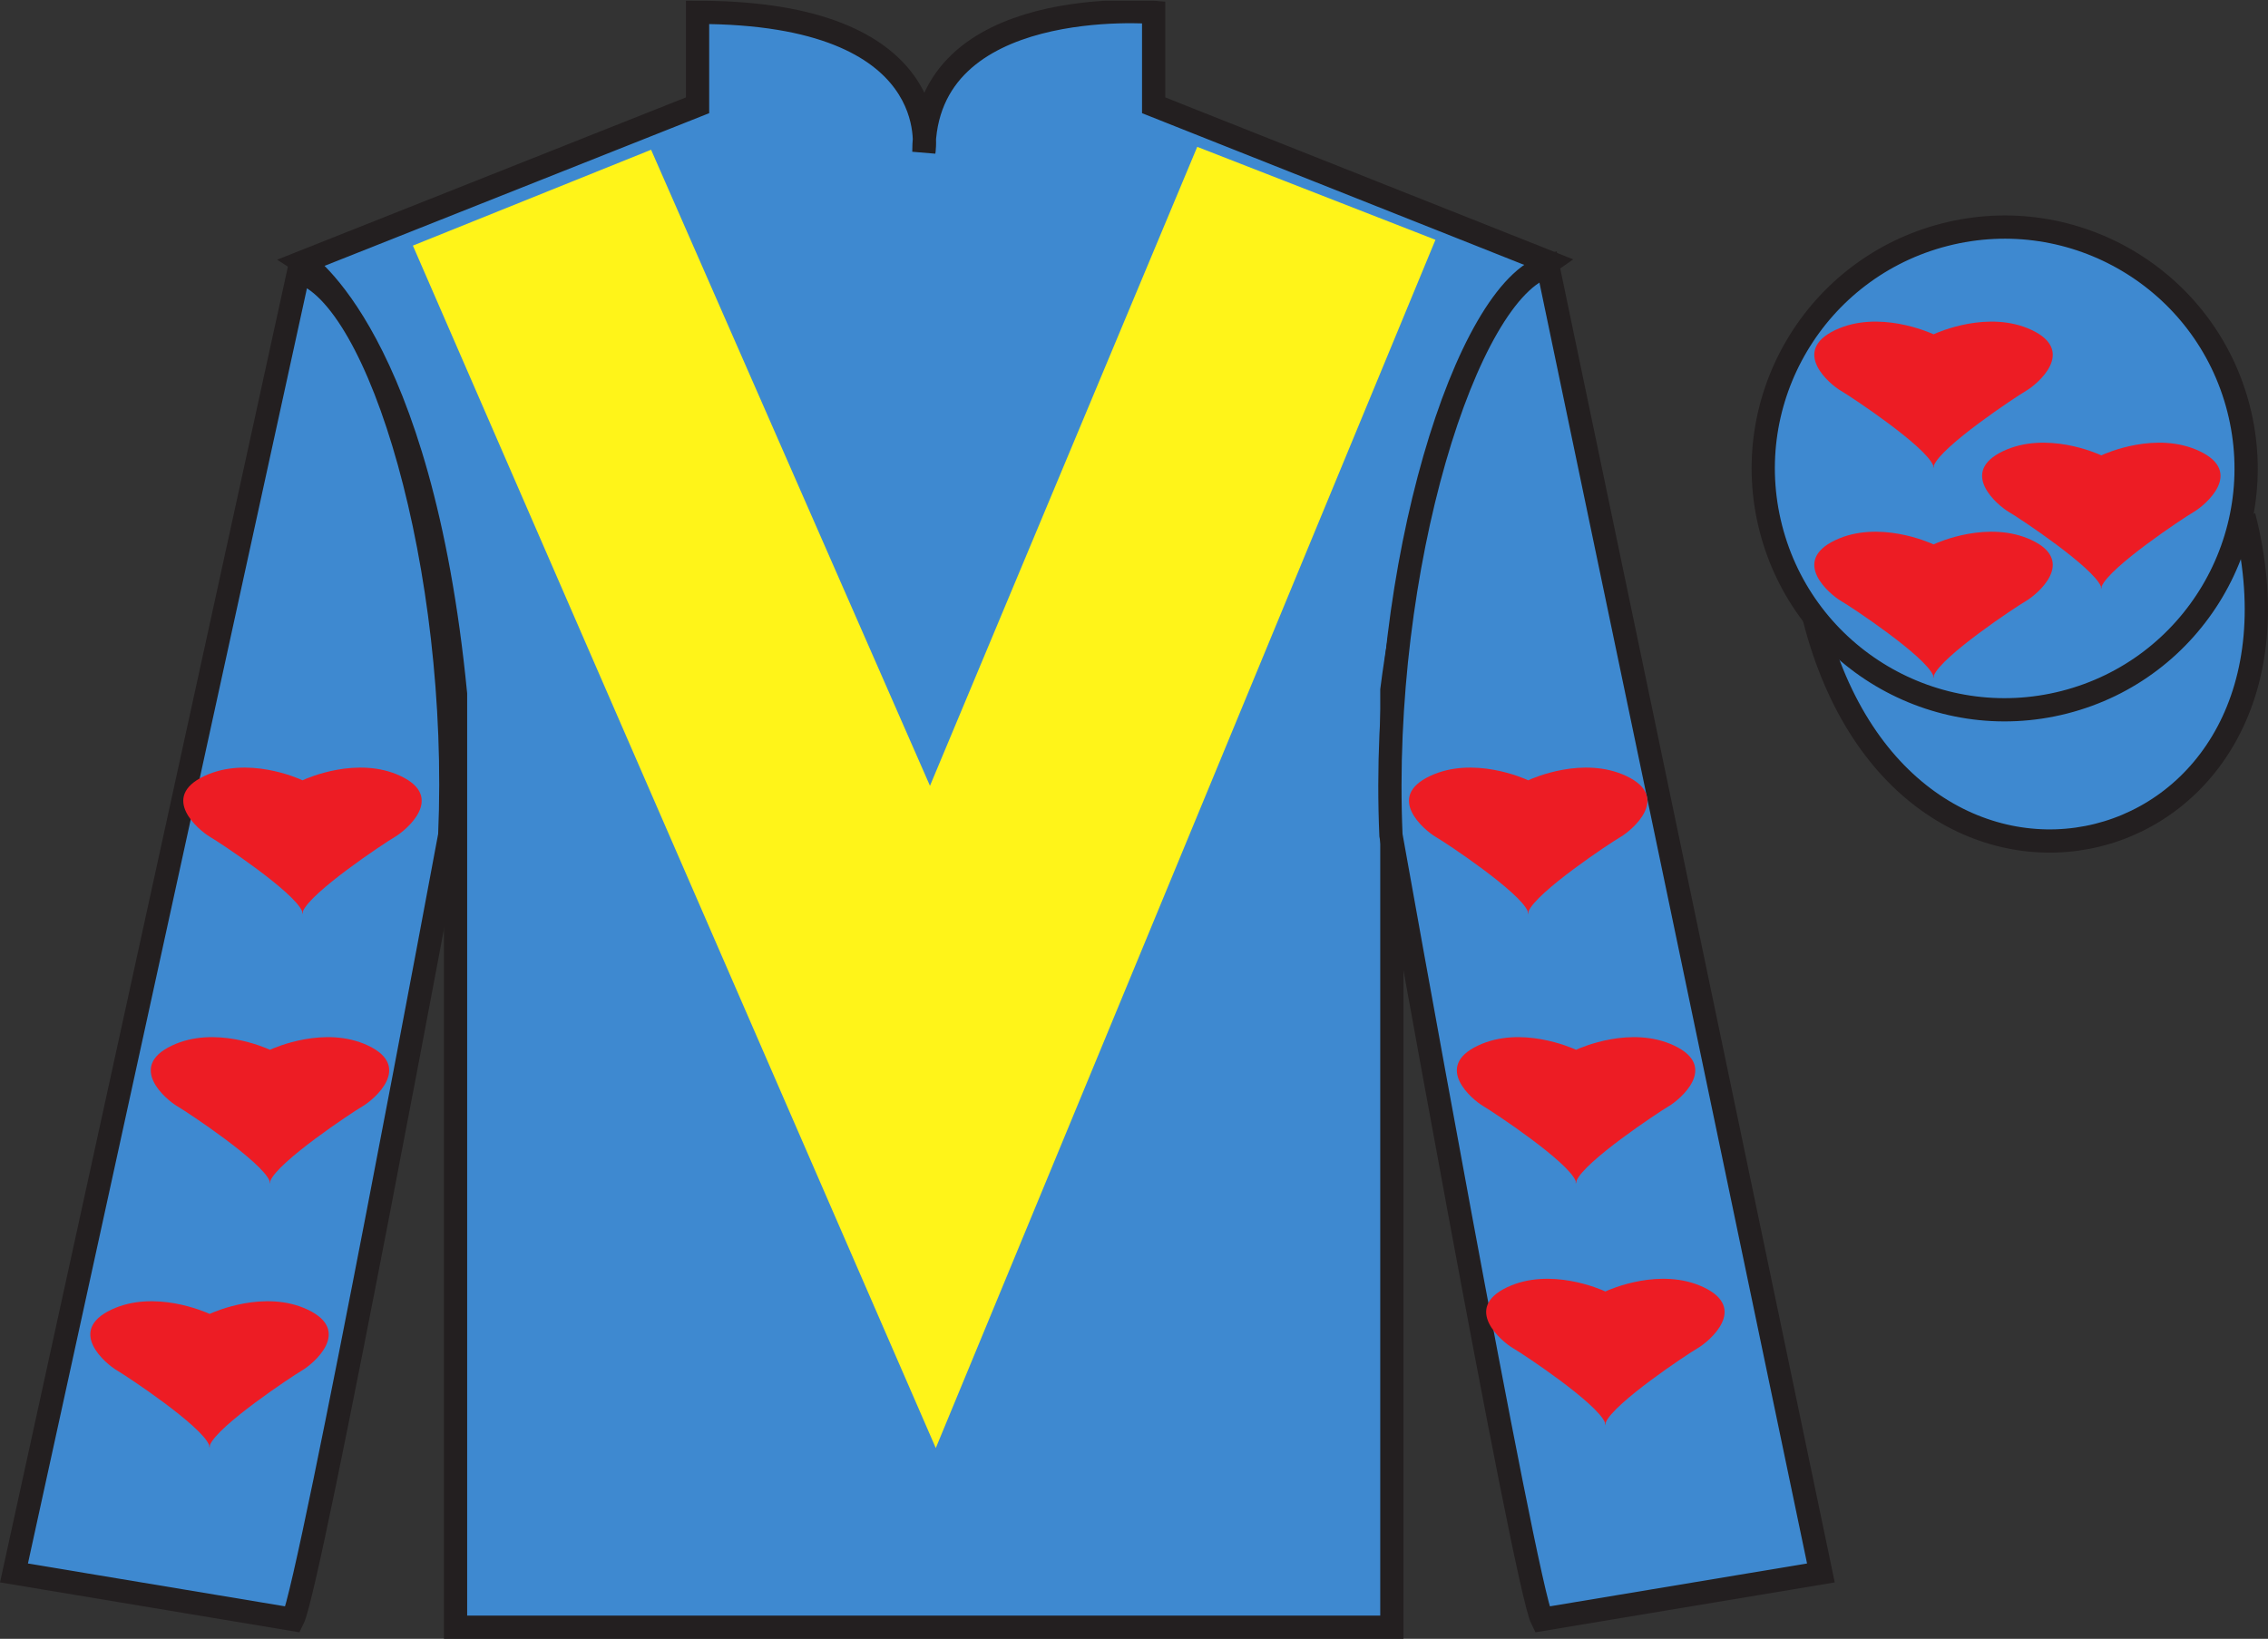
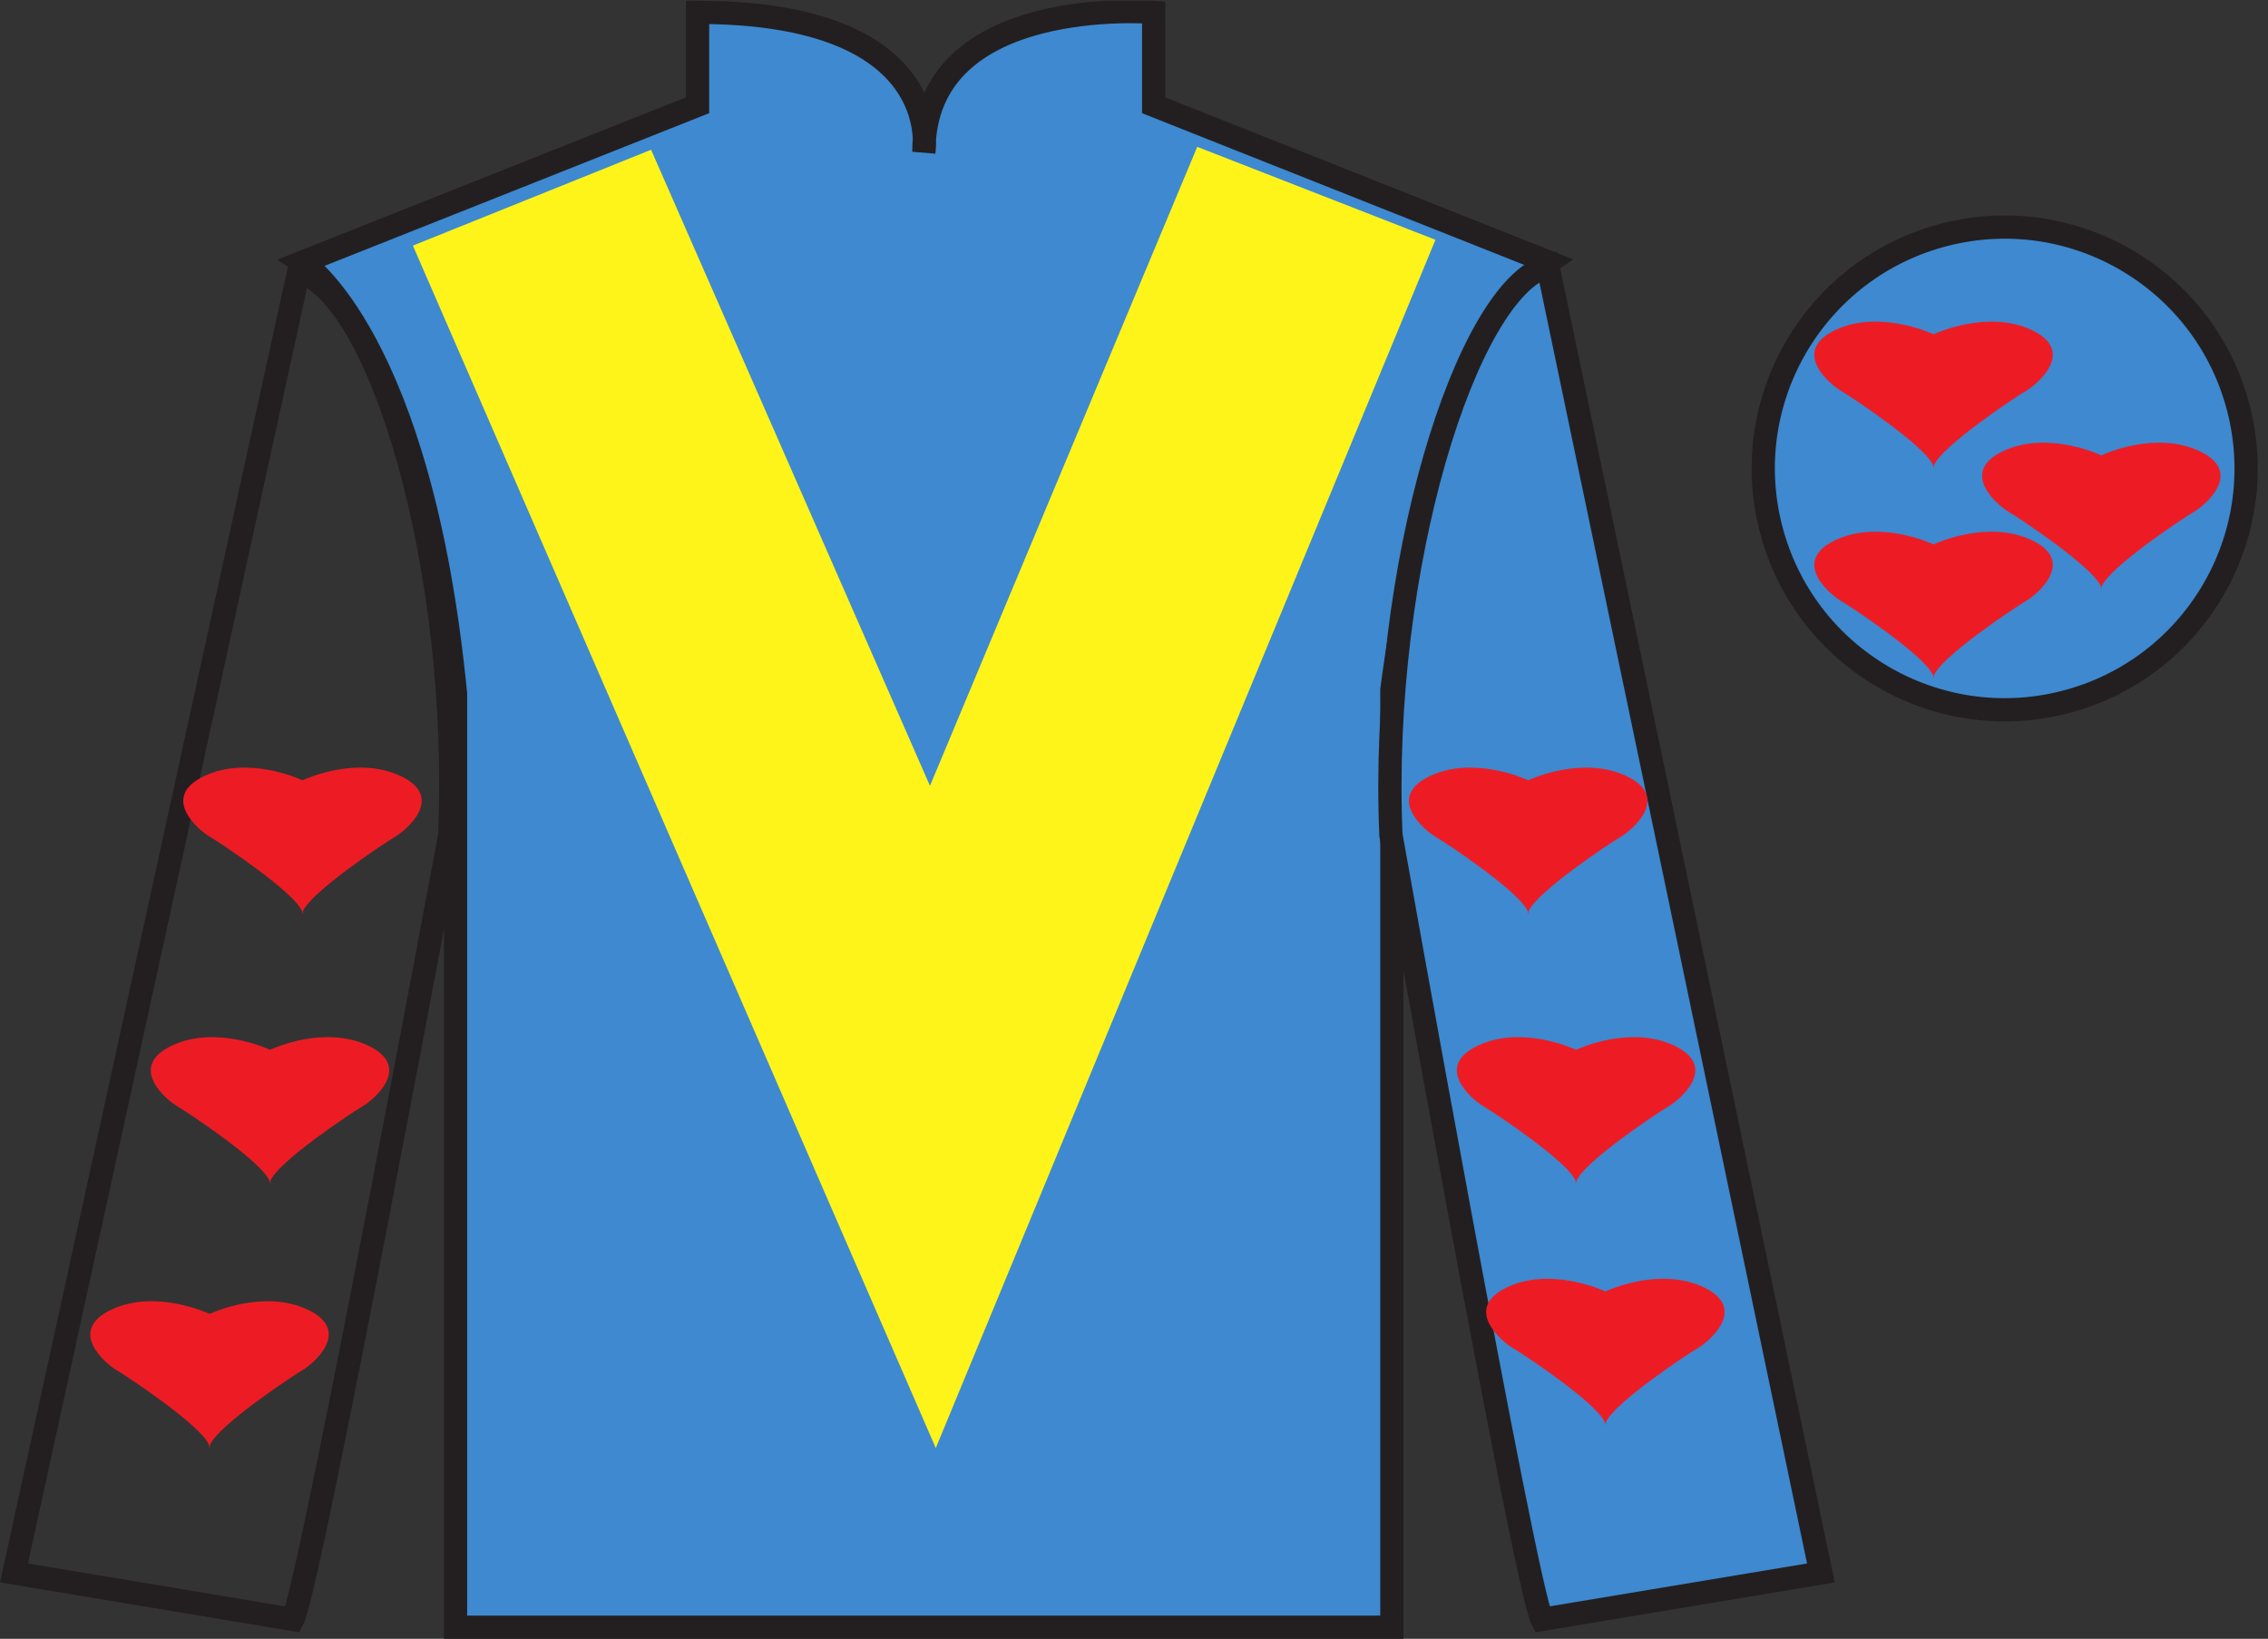
<svg xmlns="http://www.w3.org/2000/svg" width="97.59pt" height="70.53pt" viewBox="0 0 97.59 70.53" version="1.1">
  <rect x="0" y="0" width="97.59" height="70.53" fill="#333333" stroke="none" />
  <defs>
    <clipPath id="clip1">
      <path d="M 0 70.531 L 97.59 70.531 L 97.59 0.031 L 0 0.031 L 0 70.531 Z M 0 70.531 " />
    </clipPath>
  </defs>
  <g id="surface0">
    <g clip-path="url(#clip1)" clip-rule="nonzero">
      <path style=" stroke:none;fill-rule:nonzero;fill:rgb(24.53%,53.66%,81.613%);fill-opacity:1;" d="M 13.016 11.281 C 13.016 11.281 18.102 14.531 19.602 29.863 C 19.602 29.863 19.602 44.863 19.602 70.031 L 59.891 70.031 L 59.891 29.695 C 59.891 29.695 61.684 14.695 66.641 11.281 L 49.641 4.531 L 49.641 0.531 C 49.641 0.531 39.754 -0.305 39.754 6.531 C 39.754 6.531 40.766 0.531 30.016 0.531 L 30.016 4.531 L 13.016 11.281 " />
      <path style="fill:none;stroke-width:10;stroke-linecap:butt;stroke-linejoin:miter;stroke:rgb(13.73%,12.16%,12.549%);stroke-opacity:1;stroke-miterlimit:4;" d="M 130.156 592.487 C 130.156 592.487 181.016 559.987 196.016 406.667 C 196.016 406.667 196.016 256.667 196.016 4.987 L 598.906 4.987 L 598.906 408.347 C 598.906 408.347 616.836 558.347 666.406 592.487 L 496.406 659.987 L 496.406 699.987 C 496.406 699.987 397.539 708.347 397.539 639.987 C 397.539 639.987 407.656 699.987 300.156 699.987 L 300.156 659.987 L 130.156 592.487 Z M 130.156 592.487 " transform="matrix(0.1,0,0,-0.1,0,70.53)" />
-       <path style=" stroke:none;fill-rule:nonzero;fill:rgb(24.53%,53.66%,81.613%);fill-opacity:1;" d="M 12.602 69.695 C 13.352 68.195 19.352 35.945 19.352 35.945 C 19.852 24.445 16.352 12.695 12.852 11.695 L 0.602 67.695 L 12.602 69.695 " />
      <path style="fill:none;stroke-width:10;stroke-linecap:butt;stroke-linejoin:miter;stroke:rgb(13.73%,12.16%,12.549%);stroke-opacity:1;stroke-miterlimit:4;" d="M 126.016 8.347 C 133.516 23.347 193.516 345.847 193.516 345.847 C 198.516 460.847 163.516 578.347 128.516 588.347 L 6.016 28.347 L 126.016 8.347 Z M 126.016 8.347 " transform="matrix(0.1,0,0,-0.1,0,70.53)" />
      <path style=" stroke:none;fill-rule:nonzero;fill:rgb(24.53%,53.66%,81.613%);fill-opacity:1;" d="M 78.352 67.695 L 66.602 11.445 C 63.102 12.445 59.352 24.445 59.852 35.945 C 59.852 35.945 65.602 68.195 66.352 69.695 L 78.352 67.695 " />
      <path style="fill:none;stroke-width:10;stroke-linecap:butt;stroke-linejoin:miter;stroke:rgb(13.73%,12.16%,12.549%);stroke-opacity:1;stroke-miterlimit:4;" d="M 783.516 28.347 L 666.016 590.847 C 631.016 580.847 593.516 460.847 598.516 345.847 C 598.516 345.847 656.016 23.347 663.516 8.347 L 783.516 28.347 Z M 783.516 28.347 " transform="matrix(0.1,0,0,-0.1,0,70.53)" />
-       <path style="fill-rule:nonzero;fill:rgb(24.53%,53.66%,81.613%);fill-opacity:1;stroke-width:10;stroke-linecap:butt;stroke-linejoin:miter;stroke:rgb(13.73%,12.16%,12.549%);stroke-opacity:1;stroke-miterlimit:4;" d="M 780.664 439.245 C 820.391 283.62 1004.336 331.198 965.547 483.191 " transform="matrix(0.1,0,0,-0.1,0,70.53)" />
      <path style=" stroke:none;fill-rule:nonzero;fill:rgb(100%,95.41%,10.001%);fill-opacity:1;" d="M 28.016 6.445 L 40.016 33.82 L 51.516 6.32 L 61.766 10.32 L 40.266 62.32 L 17.766 10.57 L 28.016 6.445 " />
      <path style=" stroke:none;fill-rule:nonzero;fill:rgb(24.53%,53.66%,81.613%);fill-opacity:1;" d="M 88.828 30.223 C 94.387 28.805 97.742 23.148 96.324 17.594 C 94.906 12.035 89.25 8.68 83.691 10.098 C 78.133 11.516 74.777 17.172 76.195 22.727 C 77.613 28.285 83.27 31.641 88.828 30.223 " />
      <path style="fill:none;stroke-width:10;stroke-linecap:butt;stroke-linejoin:miter;stroke:rgb(13.73%,12.16%,12.549%);stroke-opacity:1;stroke-miterlimit:4;" d="M 888.281 403.073 C 943.867 417.253 977.422 473.816 963.242 529.362 C 949.062 584.948 892.5 618.503 836.914 604.323 C 781.328 590.144 747.773 533.581 761.953 478.034 C 776.133 422.448 832.695 388.894 888.281 403.073 Z M 888.281 403.073 " transform="matrix(0.1,0,0,-0.1,0,70.53)" />
      <path style=" stroke:none;fill-rule:nonzero;fill:rgb(92.941%,10.979%,14.119%);fill-opacity:1;" d="M 17.238 33.398 C 15.391 32.527 13.215 33.488 13.016 33.582 C 12.82 33.488 10.641 32.527 8.793 33.398 C 6.855 34.312 8.551 35.73 9.035 36.016 C 9.492 36.281 12.668 38.391 13.004 39.227 L 13.004 39.355 C 13.004 39.328 13.008 39.301 13.016 39.27 C 13.027 39.301 13.031 39.328 13.031 39.355 L 13.031 39.227 C 13.367 38.391 16.539 36.281 16.996 36.016 C 17.48 35.73 19.176 34.312 17.238 33.398 " />
      <path style=" stroke:none;fill-rule:nonzero;fill:rgb(92.941%,10.979%,14.119%);fill-opacity:1;" d="M 15.84 45 C 13.992 44.125 11.812 45.09 11.617 45.18 C 11.418 45.09 9.238 44.125 7.395 45 C 5.457 45.914 7.152 47.332 7.633 47.613 C 8.094 47.883 11.266 49.988 11.602 50.828 L 11.602 50.953 C 11.602 50.93 11.605 50.898 11.617 50.867 C 11.625 50.898 11.629 50.93 11.629 50.953 L 11.629 50.828 C 11.965 49.988 15.137 47.883 15.598 47.613 C 16.082 47.332 17.777 45.914 15.84 45 " />
      <path style=" stroke:none;fill-rule:nonzero;fill:rgb(92.941%,10.979%,14.119%);fill-opacity:1;" d="M 13.238 56.363 C 11.395 55.492 9.215 56.457 9.02 56.547 C 8.82 56.457 6.641 55.492 4.793 56.363 C 2.855 57.277 4.551 58.699 5.035 58.98 C 5.492 59.25 8.668 61.355 9 62.195 L 9 62.32 C 9 62.297 9.008 62.266 9.02 62.234 C 9.027 62.266 9.031 62.297 9.031 62.32 L 9.031 62.195 C 9.367 61.355 12.539 59.25 12.996 58.98 C 13.48 58.699 15.176 57.277 13.238 56.363 " />
      <path style=" stroke:none;fill-rule:nonzero;fill:rgb(92.941%,10.979%,14.119%);fill-opacity:1;" d="M 69.98 33.398 C 68.133 32.527 65.953 33.488 65.758 33.582 C 65.559 33.488 63.379 32.527 61.531 33.398 C 59.598 34.312 61.289 35.73 61.773 36.016 C 62.234 36.281 65.406 38.391 65.742 39.227 L 65.742 39.355 C 65.742 39.328 65.746 39.301 65.758 39.27 C 65.766 39.301 65.77 39.328 65.77 39.355 L 65.77 39.227 C 66.105 38.391 69.277 36.281 69.738 36.016 C 70.223 35.73 71.918 34.312 69.98 33.398 " />
      <path style=" stroke:none;fill-rule:nonzero;fill:rgb(92.941%,10.979%,14.119%);fill-opacity:1;" d="M 72.039 45 C 70.191 44.125 68.016 45.09 67.816 45.18 C 67.621 45.09 65.441 44.125 63.594 45 C 61.656 45.914 63.352 47.332 63.836 47.613 C 64.293 47.883 67.469 49.988 67.801 50.828 L 67.801 50.953 C 67.801 50.93 67.809 50.898 67.816 50.867 C 67.824 50.898 67.832 50.93 67.832 50.953 L 67.832 50.828 C 68.164 49.988 71.34 47.883 71.797 47.613 C 72.281 47.332 73.977 45.914 72.039 45 " />
      <path style=" stroke:none;fill-rule:nonzero;fill:rgb(92.941%,10.979%,14.119%);fill-opacity:1;" d="M 73.301 55.398 C 71.453 54.527 69.273 55.488 69.078 55.582 C 68.879 55.488 66.699 54.527 64.855 55.398 C 62.918 56.312 64.613 57.73 65.094 58.016 C 65.555 58.281 68.727 60.391 69.062 61.227 L 69.062 61.355 C 69.062 61.328 69.066 61.301 69.078 61.27 C 69.086 61.301 69.09 61.328 69.09 61.355 L 69.09 61.227 C 69.426 60.391 72.598 58.281 73.059 58.016 C 73.543 57.73 75.238 56.312 73.301 55.398 " />
      <path style=" stroke:none;fill-rule:nonzero;fill:rgb(92.941%,10.979%,14.119%);fill-opacity:1;" d="M 87.422 14.203 C 85.574 13.332 83.395 14.297 83.199 14.387 C 83 14.297 80.82 13.332 78.973 14.203 C 77.039 15.117 78.73 16.539 79.215 16.82 C 79.676 17.09 82.848 19.195 83.184 20.035 L 83.184 20.16 C 83.184 20.137 83.188 20.105 83.199 20.074 C 83.207 20.105 83.211 20.137 83.211 20.16 L 83.211 20.035 C 83.547 19.195 86.719 17.09 87.18 16.82 C 87.664 16.539 89.359 15.117 87.422 14.203 " />
      <path style=" stroke:none;fill-rule:nonzero;fill:rgb(92.941%,10.979%,14.119%);fill-opacity:1;" d="M 94.641 19.414 C 92.793 18.543 90.613 19.504 90.418 19.598 C 90.219 19.504 88.039 18.543 86.195 19.414 C 84.258 20.328 85.953 21.746 86.434 22.031 C 86.895 22.297 90.066 24.406 90.402 25.242 L 90.402 25.371 C 90.402 25.344 90.406 25.316 90.418 25.285 C 90.426 25.316 90.43 25.344 90.43 25.371 L 90.43 25.242 C 90.766 24.406 93.938 22.297 94.398 22.031 C 94.883 21.746 96.578 20.328 94.641 19.414 " />
      <path style=" stroke:none;fill-rule:nonzero;fill:rgb(92.941%,10.979%,14.119%);fill-opacity:1;" d="M 87.422 23.246 C 85.574 22.375 83.395 23.336 83.199 23.43 C 83 23.336 80.82 22.375 78.973 23.246 C 77.039 24.16 78.73 25.578 79.215 25.863 C 79.676 26.129 82.848 28.238 83.184 29.074 L 83.184 29.203 C 83.184 29.176 83.188 29.148 83.199 29.117 C 83.207 29.148 83.211 29.176 83.211 29.203 L 83.211 29.074 C 83.547 28.238 86.719 26.129 87.18 25.863 C 87.664 25.578 89.359 24.16 87.422 23.246 " />
    </g>
  </g>
</svg>